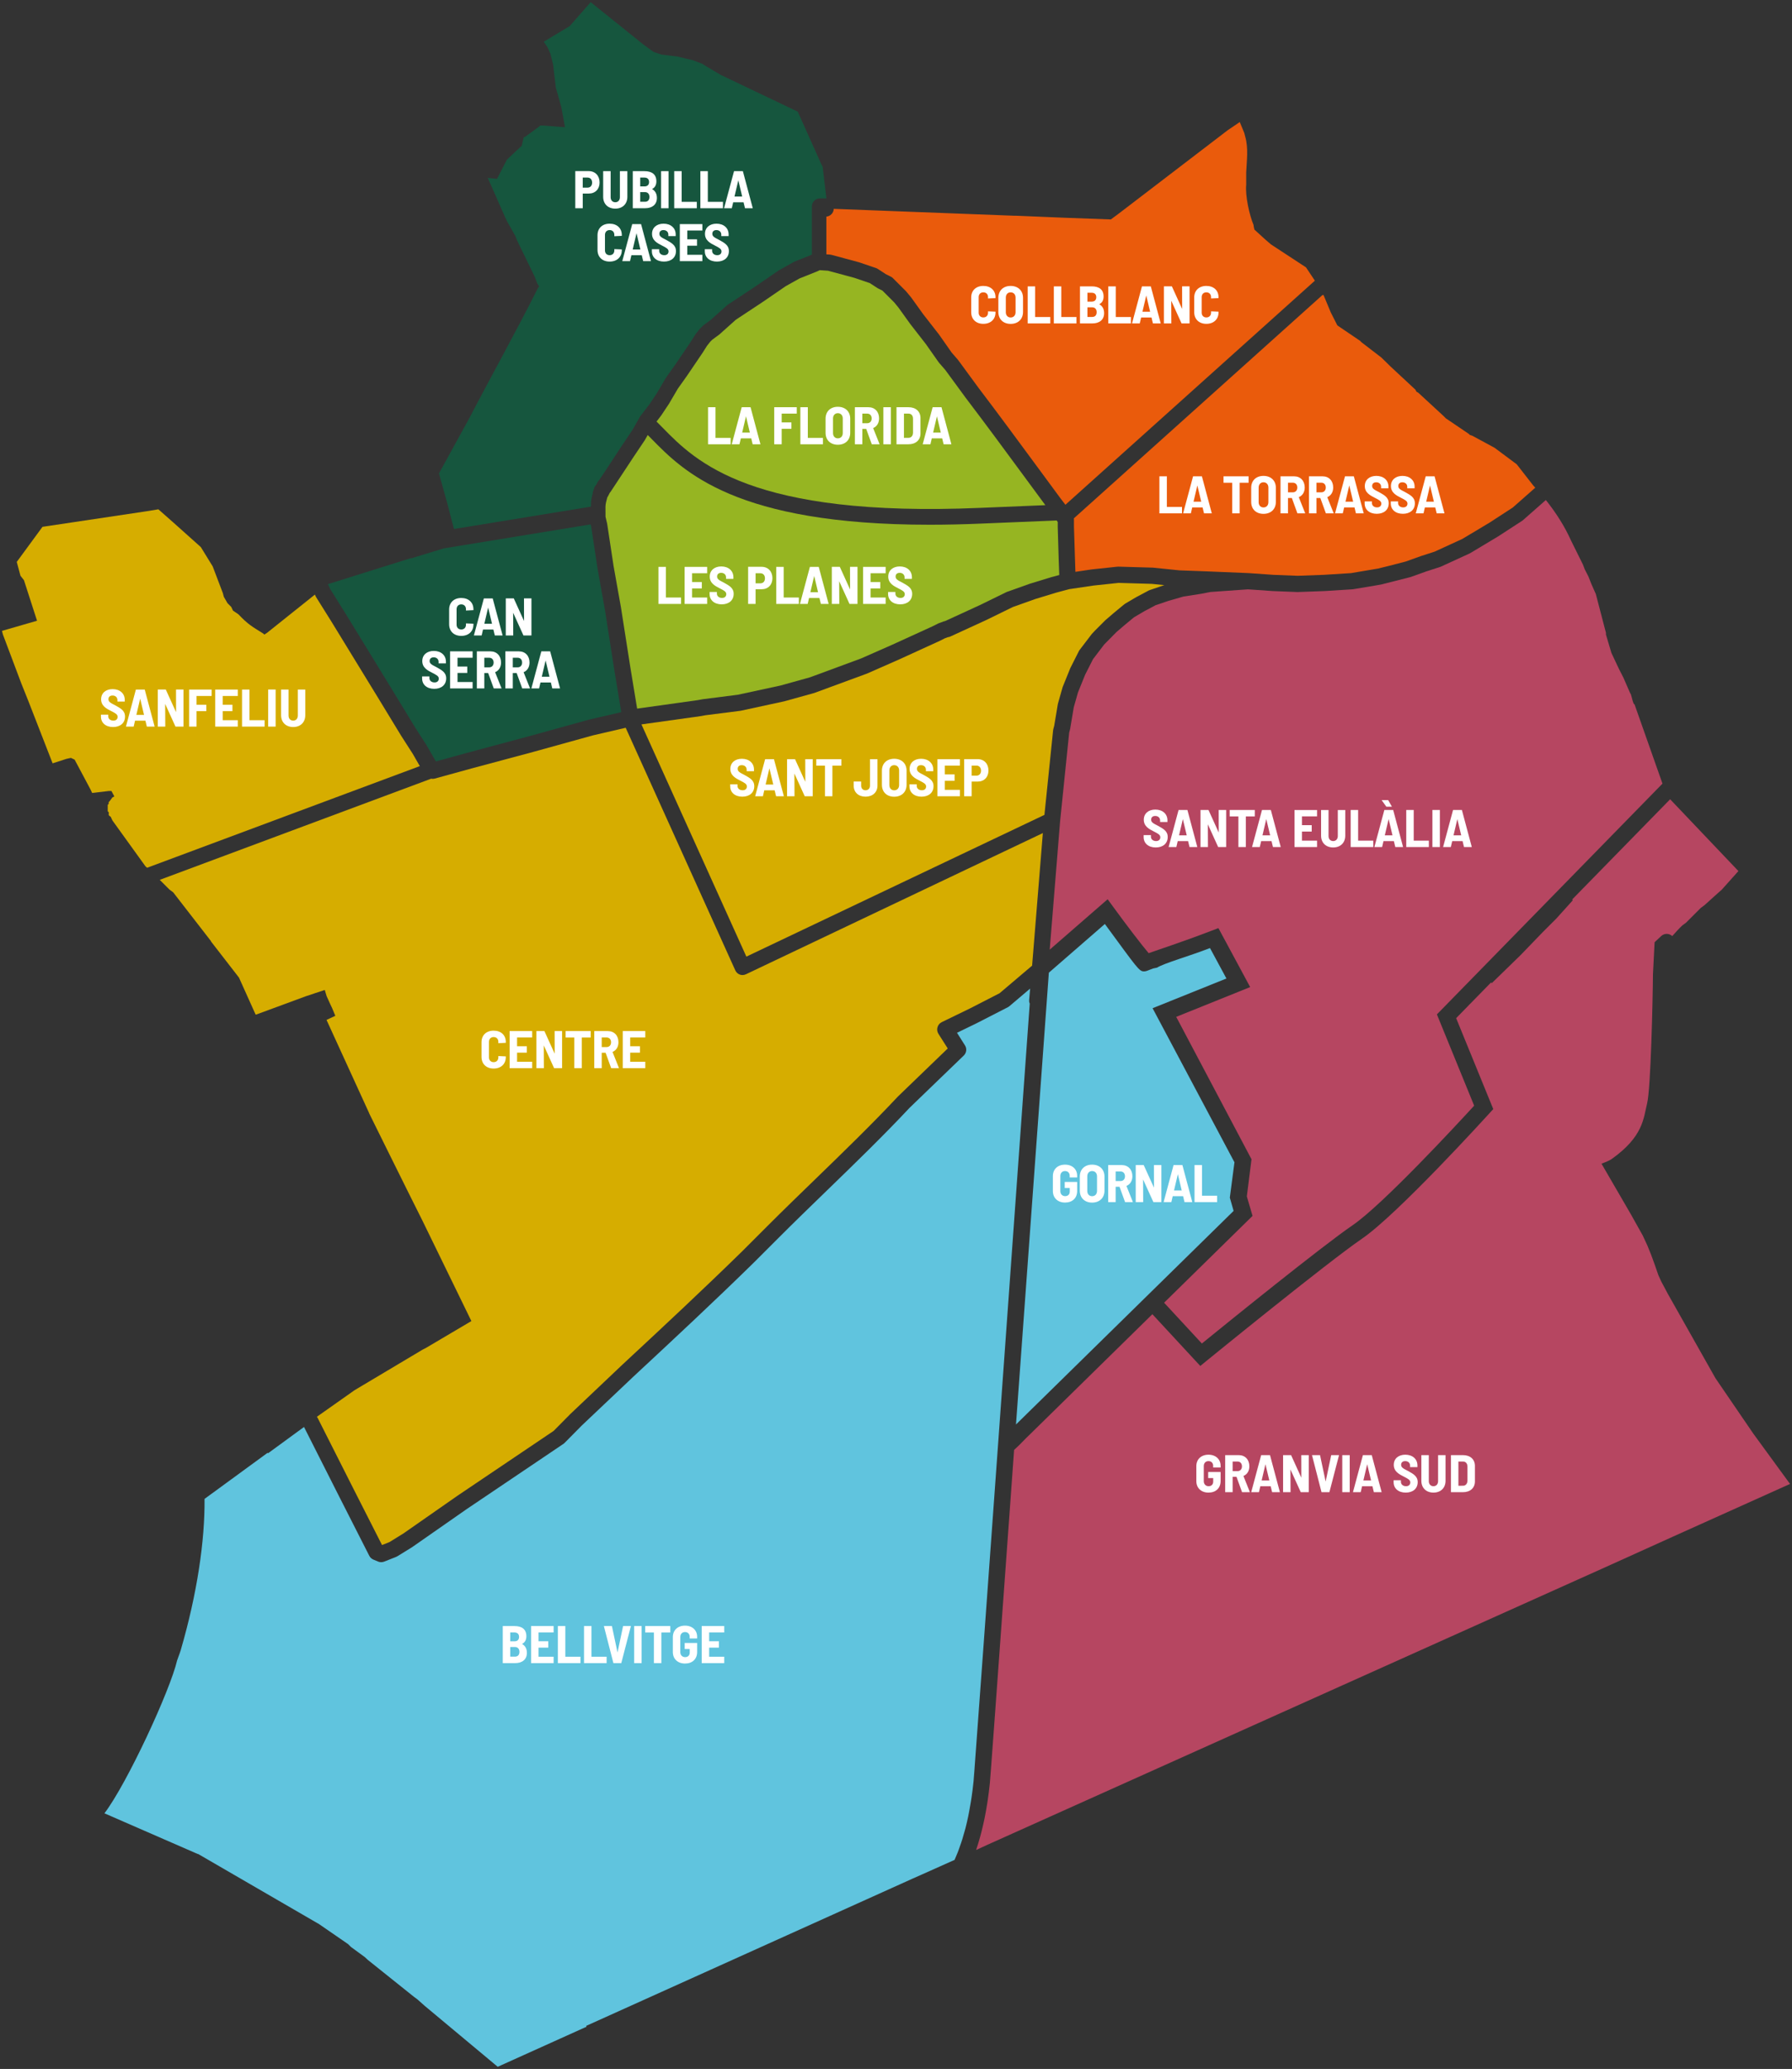
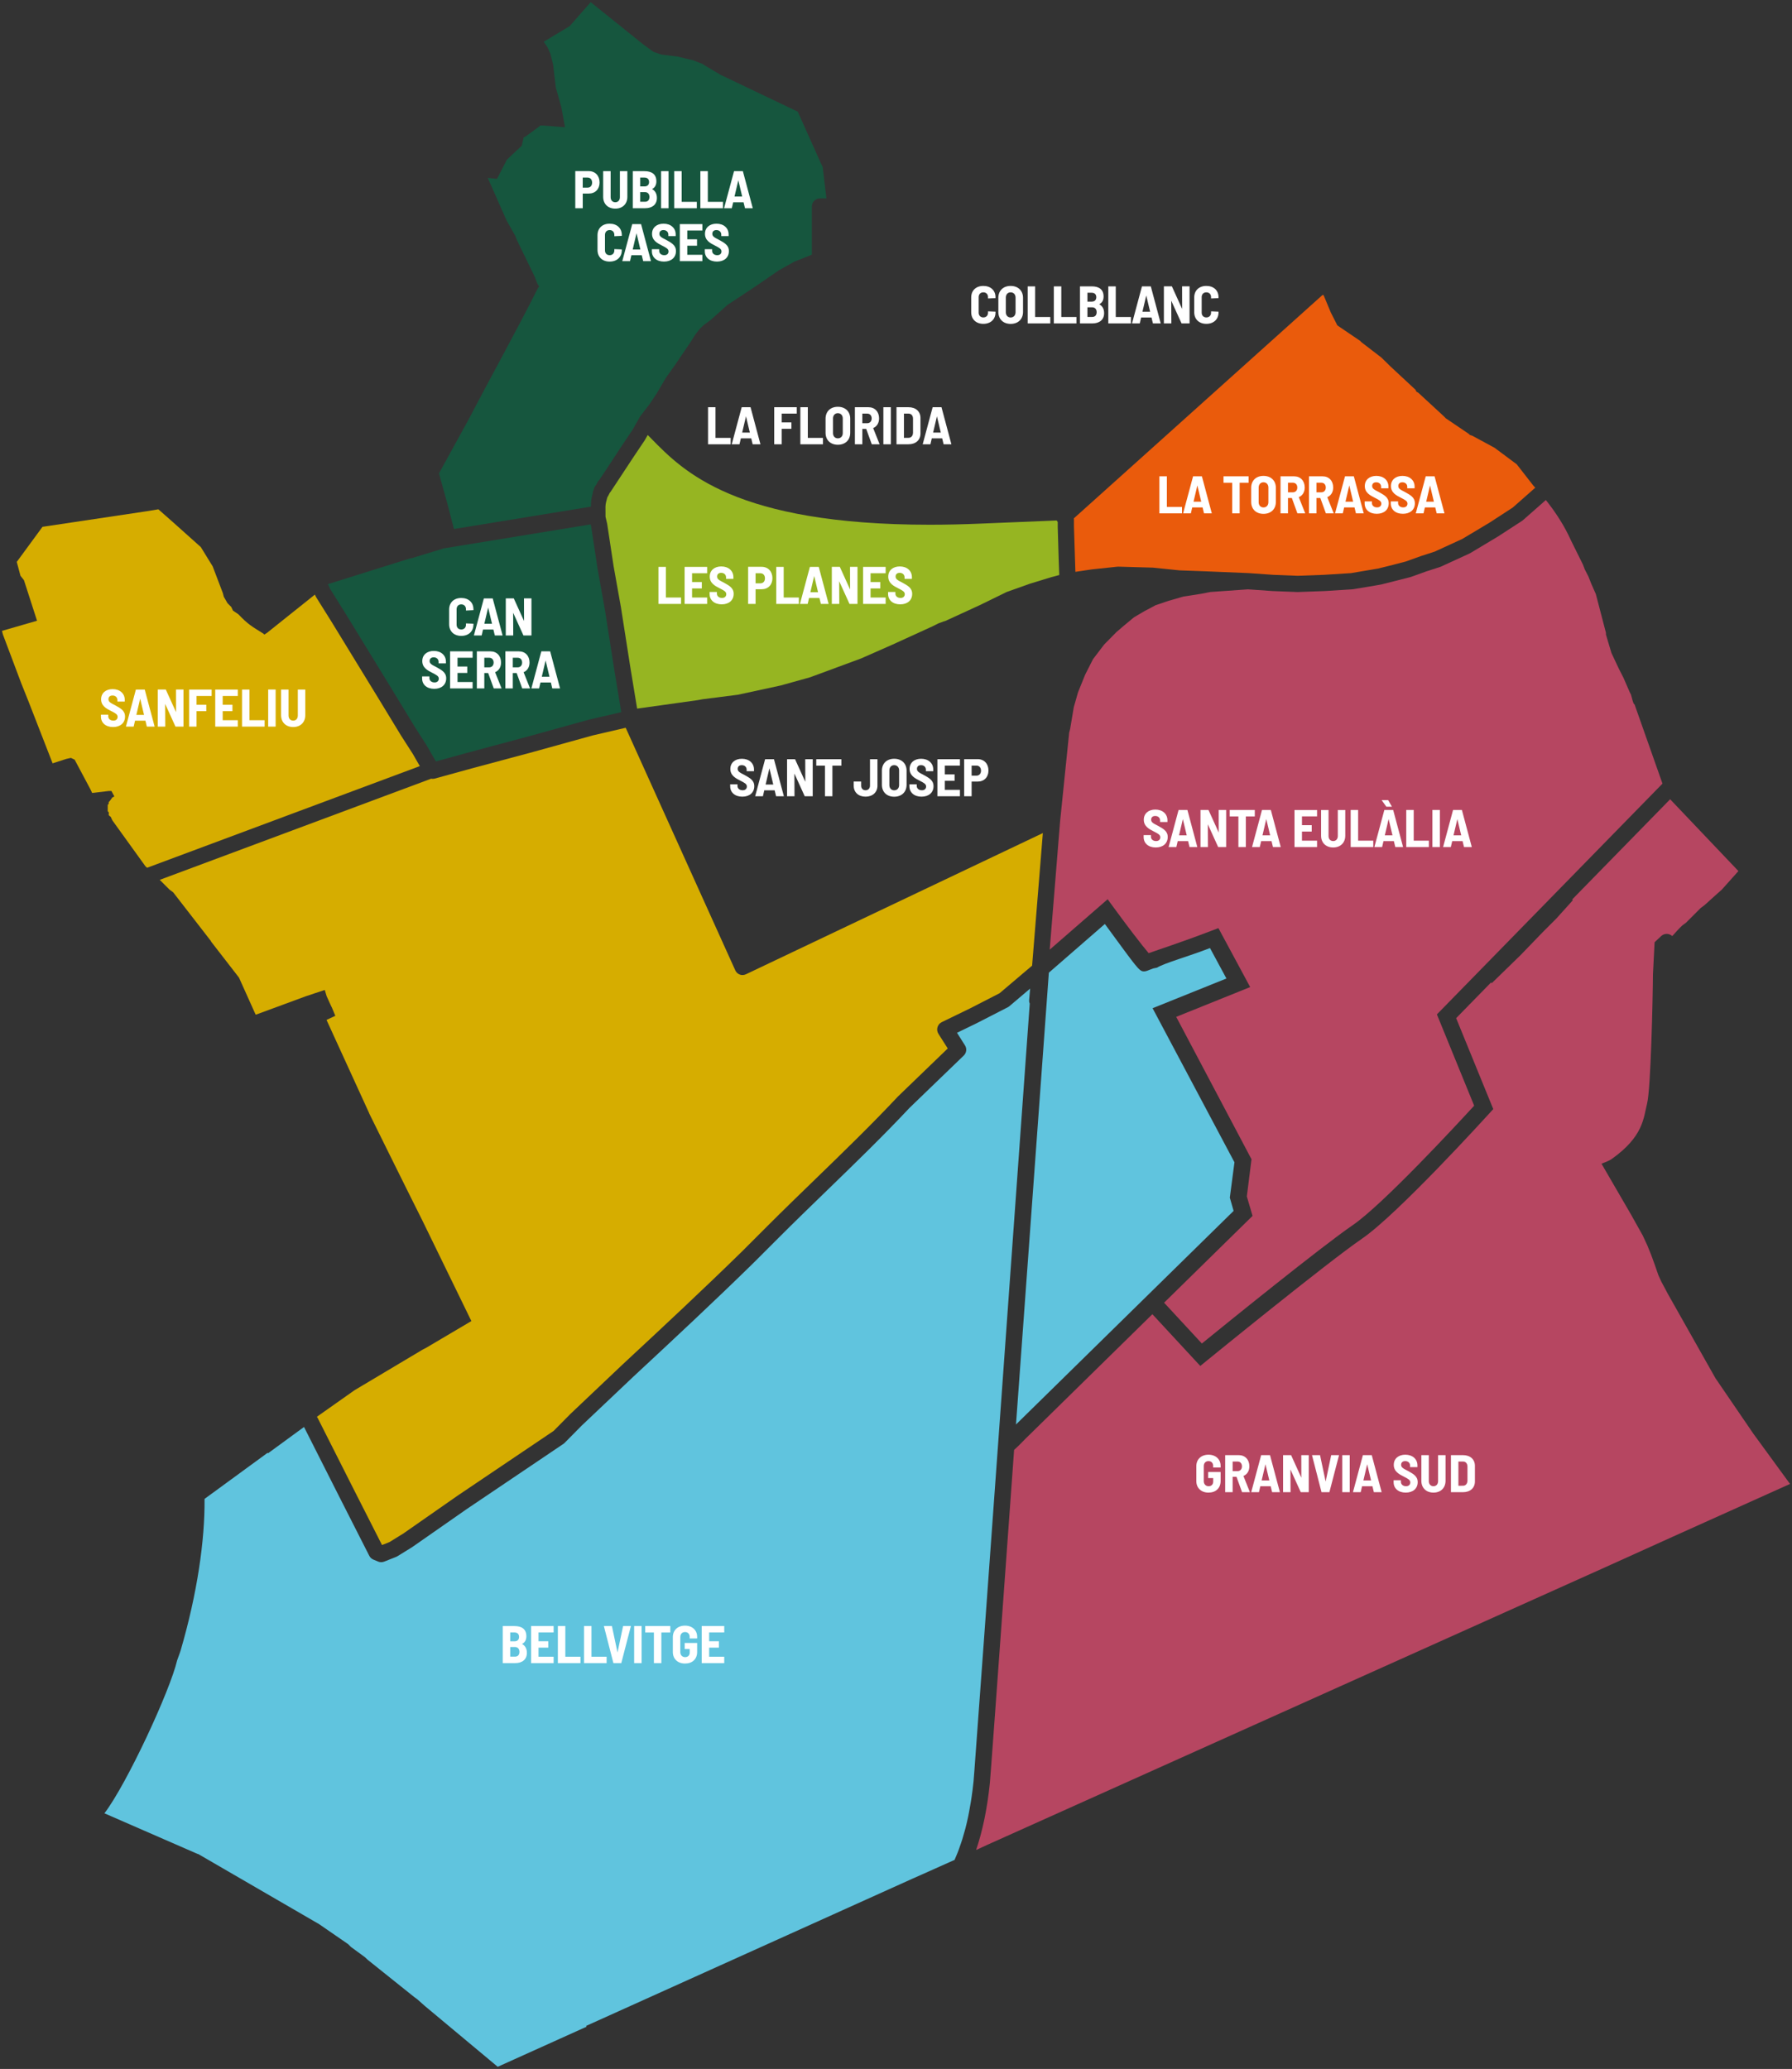
<svg xmlns="http://www.w3.org/2000/svg" id="Capa_1" version="1.1" viewBox="0 0 228.505 263.782">
  <rect x="0" y="0" width="228.505" height="263.782" fill="#333333" stroke="none" />
  <defs>
    <style>
      .st0, .st1 {
        fill: none;
      }

      .st2 {
        fill: #ea5b0c;
      }

      .st1 {
        stroke: #1d1d1b;
      }

      .st3 {
        fill: #d6ad00;
      }

      .st4 {
        fill: #16563e;
      }

      .st5 {
        fill: #b64661;
      }

      .st6 {
        clip-path: url(#clippath-1);
      }

      .st7 {
        clip-path: url(#clippath-2);
      }

      .st8 {
        fill: #fff;
      }

      .st9 {
        fill: #60c4de;
      }

      .st10 {
        fill: #96b522;
      }

      .st11 {
        clip-path: url(#clippath);
      }
    </style>
    <clipPath id="clippath">
      <rect class="st0" x=".251" y=".277" width="228.004" height="263.228" />
    </clipPath>
    <clipPath id="clippath-1">
      <rect class="st0" x=".251" y=".277" width="228.004" height="263.228" />
    </clipPath>
    <clipPath id="clippath-2">
      <rect class="st0" x=".251" y=".277" width="228.004" height="263.228" />
    </clipPath>
  </defs>
  <g class="st11">
    <path class="st3" d="M18.758,110.635l34.774-12.959-.892-1.555-1.501-2.337-2.944-4.839-5.883-9.61-1.985-3.172c-.019-.033-.04-.07-.057-.105l-.117-.251-6.099,4.875-.348.223-.126-.124c-1.48-.928-1.923-1.143-3.177-2.458l-.696-.474-.222-.471-.474-.472-.472-.82-.124-.472-1.293-3.401-1.514-2.461-3.527-3.153-1.887-1.664-1.514.249-13.264,1.985-3.279,4.472.472,1.764.446.57,1.667,5.166-4.472,1.294.124.47,2.335,6.208.944,2.361,3.055,7.848,1.763-.57.572-.124.472.222,2.011,3.775.223.473,2.111-.249h.35l.372.695-.25.124-.348.473-.124.125v.222l-.124.126v.818c.364.262-.147.41.374.694l.222.473,4.223,5.861.203.175Z" />
    <path class="st9" d="M157.41,148.185l-10.439-19.643,9.415-3.789-2.095-3.881c-2.633,1.03-5.824,1.916-6.757,2.499l-.506.106-.75.291c-.129.043-.248.08-.39.08-.639,0-.819-.35-5.003-6.045l-7.142,6.21-4.19,57.6,27.749-27.23-.483-1.689.591-4.509Z" />
    <path class="st5" d="M141.929,115.593c1.815,2.488,3.642,4.872,4.542,5.932,1.369-.495,3.979-1.32,8.013-2.861l.88-.336,4.05,7.519-9.431,3.797,9.6,18.154-.595,4.739.728,2.483-11.278,11.068,4.816,5.203c3.192-2.595,15.26-12.37,19.226-15.082,3.864-2.645,13.334-12.881,15.496-15.24l-4.751-11.64,28.764-29.421-3.556-10.086-.124-.124-.123-.348-.126-.473-.099-.348-.123-.223-.82-1.887-.596-1.168-.945-2.011-.696-2.335v-.224l-1.166-4.47-.124-.472-.572-1.292-.372-.942-.472-.92-.224-.596-1.515-3.055c-.84-1.881-1.946-3.583-3.218-5.184l-2.903,2.556c-.038.035-.079.064-.119.092l-3.056,1.987-3.559,2.131c-.033.02-.065.037-.1.054l-3.627,1.664c-.036.018-.073.031-.111.044l-1.767.571-1.979.711c-.031.01-.058.02-.09.026l-3.639.922c-.022.006-.041.009-.064.014l-.696.124-2.843.474c-.036.007-.07.01-.106.012l-3.525.224-3.433.125c-.011,0-.022.002-.036.002-.013,0-.027-.002-.041-.002l-3.154-.124-3.137-.22-4.785.338-1.228.237-2.209.344-1.902.546-1.661.562-1.444.769-1.302.767-1.227,1.016-1.024.879-1.552,1.575-1.425,1.87-1.006,1.987-.907,2.244-.541,1.902-.46,2.749c-.007.033-.013.062-.023.095l-.103.392-1.155,11.283-1.327,16.384,7.388-6.426.689.943Z" />
    <path class="st5" d="M223.559,182.762l-4.818-7.054-6.085-10.779-.25-.472-.57-1.067-.373-.82-.447-1.292-.471-1.291-.472-1.168-.596-1.291-1.516-2.708-3.75-6.458s.937-.338,1.267-.57c4.097-2.894,4.087-5.253,4.553-7.117.465-1.864.723-13.273.743-16.448,0,0,.119-2.257.209-4.097l.841-.787c.401-.376,1.017-.366,1.412.003.412-.466.83-.928,1.282-1.359l.471-.348,1.294-1.292.594-.595.472-.348,1.293-1.168.92-.82,2.109-2.359-8.705-9.155-12.481,12.765.062.121-2.086,2.315-1.74,1.74-2.829,2.931-3.701,3.602-.037-.142-2.683,2.743-.158.15.005.007-1.639,1.676,4.733,11.591-.443.488c-.479.526-11.754,12.931-16.309,16.046-4.416,3.022-19.692,15.471-19.847,15.597l-.76.62-6.108-6.598-15.543,15.252c-.989.938-1.16,1.214-2.09,2.05l-.232,3.227c-.388,5.417-1.205,16.748-1.95,26.982-.012.158-.023.312-.035.469-.116,1.607-.223,3.074-.32,4.397-.008.11-.016.219-.024.327-.146,1.996-.267,3.619-.355,4.815-.01.124-.018.235-.026.349-.02.253-.037.487-.054.693-.005.065-.01.14-.015.199-.019.257-.035.464-.049.631-.001.031-.004.059-.006.086-.013.155-.023.275-.028.327-.077.753-.17,1.482-.274,2.194-.026.18-.057.351-.085.529-.087.541-.18,1.072-.283,1.588-.033.17-.069.337-.104.503-.115.536-.239,1.057-.371,1.564-.03.116-.061.234-.092.35-.168.612-.346,1.208-.542,1.779l1.459-.672,78.856-35.418,8.57-3.875,14.902-6.706-4.695-6.432Z" />
-     <path class="st10" d="M84.491,54.525c4.205,4.296,11.241,11.485,40.571,10.223,3.138-.135,5.866-.249,8.235-.342-.889-1.203-1.773-2.402-2.655-3.603-2.458-3.341-5-6.794-7.528-10.119l-2.57-3.509-.79-.91c-.023-.026-.044-.055-.066-.083l-1.625-2.313-1.995-2.564-1.519-2.114-.541-.656-1.487-1.485-.545-.273c-.036-.018-.07-.036-.101-.059l-.961-.624-1.956-.667-3.373-.91-1.046-.073-.227.106c-.018.01-.037.018-.057.028l-2.297.918-1.764.987-2.892,1.985-3.479,2.301-2.056,1.84c-.023.021-.049.041-.075.062l-.882.649-.248.251-.401.505-.568.897-2.005,2.958-1.153,1.621-1.144,1.949c-.011.018-.021.034-.032.049l-.944,1.416c-.014.02-.027.04-.043.058l-.554.721c.25.247.505.506.773.78" />
    <path class="st10" d="M134.875,67.202v-.649l-.135-.194c-2.672.103-5.823.232-9.593.395-2.33.099-4.529.147-6.597.147-24.76,0-31.398-6.787-35.494-10.972-.16-.164-.308-.312-.462-.467l-.351.619c-.013.023-.026.046-.041.068l-1.416,2.11-2.928,4.444c-.036.052-.075.101-.119.145l-.021.049c-.007.013-.013.026-.02.039l-.124.25c-.025.053-.056.102-.092.151-.008.023-.019.049-.031.072l-.031.06c-.003.034-.013.065-.021.098-.201.742-.201.841-.191,1.477,0,.139.003.297.003.485v.353l.196.827c.003.013.003.027.007.04.003.015.01.027.01.043l.818,5.389.939,5.264,1.198,7.646.864,5.255,7.706-1.078.655-.118c.02-.003.036-.006.053-.008l4.427-.565,5.44-1.176,3.686-1.025.66-.236,5.945-2.196,3.969-1.75,5.155-2.354.661-.333c.033-.015.065-.03.1-.043l.596-.223c.069-.027.141-.043.212-.054l4.415-2.029,3.378-1.652c.036-.02.072-.034.108-.047l2.931-1.043c.014-.005.029-.01.046-.014l2.68-.82,1.005-.268-.072-1.984-.124-4.128Z" />
-     <path class="st2" d="M135.855,64.355l31.809-28.57-1.13-1.697-4.47-2.929-.696-.598-1.416-1.291-.1-.472v-.1c-.536-1.259-1.085-3.744-.944-5.165v-1.541c.067-1.536.299-3.063-.124-4.569l-.123-.473-.573-1.39-1.538,1.043-13.959,10.679-.943.696-6.087-.224-5.986-.248h-.247l-23.012-.879c-.019.523-.424.946-.941.991v4.81l.455.031c.065.005.134.018.199.034l3.498.943c.023.005.044.013.067.021l2.11.719c.082.028.16.067.232.113l1.018.663.642.322c.098.049.191.114.27.194l1.638,1.639c.025.023.046.047.066.072l.596.719c.015.019.031.039.044.057l1.516,2.112,1.987,2.55c.009.013.019.026.031.041l1.607,2.292.784.904c.022.021.039.045.056.07l2.581,3.52c2.527,3.325,5.074,6.785,7.538,10.131.964,1.313,1.928,2.623,2.891,3.925l.654.855Z" />
    <path class="st2" d="M195.517,61.906l-2.111-2.709-2.831-2.109-2.806-1.516-.348-.124-.123-.126-2.932-1.985-.348-.348-3.178-2.93-.224-.125-.124-.248-3.153-2.932-1.192-1.167-2.585-1.986-.1-.126-2.93-1.985-.843-1.665-.92-2.21h-.124l-.004-.007-31.709,28.48c.005.043.011.086.011.131,0,.003.002.005.002.008v.943l.184,5.737,2.031-.302c.013-.003.028-.005.044-.007l3.277-.348c.046-.003.092-.006.138-.004l4.347.124c.028.001.05.003.075.006l3.37.343,3.369.124,5.394.223c.007,0,.01.001.015.003.005,0,.01-.002.015-.002l3.181.224,3.081.121,3.365-.123,3.445-.218,3.431-.579,1.384-.34,2.153-.557,1.967-.704,1.735-.562,3.521-1.617,3.476-2.081,2.96-1.925,2.864-2.526-.25-.274Z" />
-     <path class="st3" d="M146.87,74.439l-4.238-.123-3.189.339-3.1.459-1.706.457-2.624.802-2.855,1.016-3.349,1.639-4.617,2.122c-.105.049-.216.079-.33.09l-.384.142-.645.325-5.2,2.376-4.013,1.767c-.019.008-.037.017-.058.025l-6.692,2.462c-.023.008-.046.016-.069.023l-3.751,1.042c-.019.006-.039.01-.058.015l-5.514,1.194c-.031.005-.059.01-.09.015l-4.444.566-.671.121-7.479,1.045,13.378,29.606,38.008-18.071,1.104-10.773c.005-.054.015-.108.029-.16l.113-.426.462-2.76c.009-.037.017-.075.027-.111l.57-2.012c.011-.035.024-.071.037-.105l.945-2.335c.01-.026.023-.053.036-.08l1.066-2.11c.028-.056.062-.11.1-.16l1.516-1.987c.02-.029.044-.054.067-.08l.348-.373,1.315-1.316c.018-.018.038-.036.057-.053l1.069-.918,1.307-1.081c.042-.034.086-.067.134-.095l1.392-.82c.011-.007.024-.013.039-.021l1.539-.819c.049-.028.101-.05.155-.067l1.763-.598c.016-.004.029-.009.045-.013l.062-.018-1.607-.163Z" />
    <path class="st4" d="M77.141,77.787l-.939-5.269-.817-5.373-.069-.289-18.735,3.06-4.097,1.253h-.124l-10.459,3.279-.095.068c.044.058.082.118.113.185l.198.416,1.954,3.129,5.892,9.619,2.933,4.821,1.501,2.339c.01.015.018.03.026.045l1.046,1.821.125.183,3.99-1.098,7.881-2.112,7.616-2.108c.013-.004.028-.008.043-.011l4.097-.949-.886-5.375-1.194-7.634Z" />
    <path class="st4" d="M104.902,21.288l-.224-.471-2.955-6.582-9.835-4.693-1.764-1.044-.595-.373-.598-.223-.57-.224-1.07-.247-.918-.225-2.013-.247-1.042-.348-1.291-.946-6.706-5.388-2.681,3.055-2.931,1.763-.374.224.472.694.373.82.348,1.415.348,2.931.694,2.46.472,2.583-2.806-.222h-.347l-.124.122-1.764,1.293-.222.098-.25,1.07-1.887,1.762-1.268,2.459-1.193-.124.126.248,2.113,4.793.222.473,1.068,1.888.222.57,2.235,4.596.35.918.248.372-.126.1c-2.79,5.571-5.902,11.114-8.791,16.667l-3.875,7.052,1.043,3.751.87,3.339,17.466-2.853c-.005-.581.023-.919.226-1.695.006-.145.044-.289.109-.421l.025-.048c.032-.238.147-.459.321-.622l.106-.232c.053-.116.125-.222.213-.312l.052-.052.887-1.33,1.982-3.022,1.402-2.088.924-1.632c.012-.02.03-.038.043-.057.013-.022.023-.043.037-.063l1.145-1.488.909-1.361,1.152-1.962c.014-.026.031-.05.05-.075l1.167-1.64,1.973-2.911.578-.917c.02-.029.041-.06.063-.088l.472-.596c.024-.031.05-.062.08-.092l.349-.346c.036-.036.075-.07.118-.1l.902-.668,2.075-1.856c.039-.033.078-.062.119-.09l3.527-2.334,2.914-2.003c.028-.016.056-.034.082-.049l1.862-1.044c.04-.021.079-.041.121-.059l2.183-.871v-6.139c0-.572.462-1.036,1.036-1.036h.82l-.474-4.007Z" />
  </g>
  <path class="st1" d="M28.314,177.159" />
  <g class="st6">
    <path class="st9" d="M69.289,248.33c-.985-1.799-2.017-3.682-3.09-5.638,1.072,1.955,2.105,3.84,3.09,5.638M62.392,235.759c1.214,2.209,2.401,4.371,3.544,6.453-1.143-2.083-2.33-4.244-3.544-6.453M57.248,226.421c-.586-1.062-1.174-2.127-1.764-3.195.59,1.068,1.178,2.133,1.764,3.195M61.92,234.901c-1.203-2.187-2.434-4.421-3.677-6.677,1.243,2.256,2.474,4.491,3.677,6.677M54.518,221.48c-.804-1.455-1.609-2.908-2.412-4.357.803,1.449,1.608,2.902,2.412,4.357M51.609,216.227c-.674-1.214-1.344-2.422-2.012-3.623.668,1.201,1.338,2.409,2.012,3.623M37.329,190.769c.005.008.01.017.015.026-.005-.009-.01-.018-.015-.026M40.936,197.126c.029.051.059.104.087.155-.028-.051-.058-.104-.087-.155M43.543,201.759c.006.011.013.023.019.034-.006-.011-.013-.023-.019-.034M131.356,126.04l-2.65,2.248c-.062.051-.127.096-.199.131l-3.874,1.988-2.602,1.266,1.016,1.606c.265.415.199.955-.155,1.297l-6.909,6.664c-3.398,3.622-7.021,7.131-10.526,10.527-2.027,1.964-4.123,3.995-6.146,6.019l-3.28,3.278c-4.87,4.769-9.8,9.369-15.275,14.458l-6.575,6.226-2.186,2.212c-.048.049-.1.092-.159.131l-12.34,8.32-6.895,4.808c-.013.012-.029.021-.045.033l-1.889,1.166c-.052.035-.108.061-.166.082l-1.513.598c-.123.049-.252.072-.379.072-.138,0-.271-.026-.399-.08l-.596-.249c-.227-.094-.413-.266-.525-.486l-3.875-7.625-4.448-8.799-4.593,3.358c-.013-.023-.028-.049-.041-.072l-8.05,5.884c.052,5.308-.941,12.096-3.037,19.287-.112.384-.441,1.22-.459,1.301-.875,3.791-6.356,15.659-9.269,19.498,1.048.456,11.925,5.199,11.925,5.199l.018-.018,15.157,8.791.225.125,3.757,2.588.349.349,1.768,1.295.374.349,5.874,4.703.471.349.924.822,9.308,7.766,11.325-5.109c-.018-.033-.038-.07-.056-.103l41.579-18.755,1.289-.572,4.118-1.841c.131-.291.262-.604.392-.934.056-.144.111-.301.169-.453.089-.245.179-.498.267-.765.054-.163.108-.325.162-.496.11-.353.217-.722.32-1.109.027-.099.054-.185.08-.285.126-.485.244-1.006.357-1.547.034-.163.065-.336.098-.505.083-.423.16-.864.233-1.32.03-.186.059-.369.087-.562.093-.637.18-1.297.25-1.999.003-.033.008-.093.015-.169.001-.024.004-.053.006-.081.007-.069.013-.151.02-.245.001-.023.003-.044.004-.069.01-.122.022-.26.033-.416.002-.022.003-.038.005-.058.013-.176.028-.375.046-.593,0-.019.001-.037.003-.057.812-10.767,5.022-69.392,7.038-97.511-.029-.076-.067-.152-.075-.235-.01-.07-.01-.14-.004-.209l.128-1.467Z" />
  </g>
  <path class="st1" d="M22.531,211.657" />
  <g class="st7">
    <path class="st3" d="M132.977,106.213l-37.867,18.004c-.136.064-.284.097-.431.097-.116,0-.234-.02-.345-.061-.253-.093-.459-.284-.57-.529l-13.98-30.936-4.172.967-7.603,2.106-7.883,2.113-4.687,1.29c-.005.002-.011.002-.018.004-.085.019-.169.032-.254.032h-.002c-.064,0-.126-.01-.186-.021l-34.608,12.897,1.24,1.241.47.348,4.842,6.25-.027.006,3.578,4.619,2.116,4.704.035-.013.013.03,6.332-2.334,2.441-.814.239.791.473,1.046.225.474.41.988-1.121.523,5.429,11.871-.004.015s4.628,9.377,6.811,13.718l6.234,12.79-5.762,3.405-.472.246-8.667,5.166-4.796,3.382c.027.041.058.08.083.127l4.568,9.039,3.652,7.189.945-.373,1.784-1.104,6.881-4.8,12.272-8.273,2.14-2.163,6.603-6.259c5.473-5.085,10.392-9.676,15.239-14.418l3.271-3.271c2.035-2.034,4.137-4.071,6.17-6.04,3.493-3.386,7.105-6.884,10.474-10.477.011-.013.023-.024.036-.035l6.321-6.097-1.188-1.869c-.157-.249-.201-.552-.119-.837.078-.284.277-.519.54-.648l3.629-1.763,3.747-1.924,4.15-3.519,1.369-16.9Z" />
-     <path class="st8" d="M79.409,136.18h2.875v-.816h-1.924v-1.155h1.242v-.816h-1.242v-1.121h1.924v-.816h-2.875v4.724ZM76.728,133.494v-1.222h.629c.331,0,.56.236.56.614,0,.372-.229.608-.56.608h-.629ZM75.777,136.18h.951v-1.958h.494l.709,1.958h.998l-.823-2.065c.472-.196.756-.641.756-1.235,0-.851-.54-1.424-1.357-1.424h-1.728v4.724ZM73.233,136.18h.951v-3.902h1.14v-.822h-3.198v.822h1.107v3.902ZM68.4,136.18h.951l-.013-2.895,1.315,2.895h1.02v-4.725h-.952l.007,2.883-1.309-2.883h-1.019v4.725ZM64.984,136.18h2.875v-.816h-1.924v-1.155h1.242v-.816h-1.242v-1.121h1.924v-.816h-2.875v4.724ZM62.945,136.234c.932,0,1.552-.573,1.552-1.451v-.101l-.951-.04v.168c0,.365-.236.608-.601.608-.358,0-.594-.243-.594-.608v-1.978c0-.371.236-.614.594-.614.365,0,.601.243.601.614v.169l.951-.047v-.115c0-.871-.62-1.437-1.552-1.437s-1.545.58-1.545,1.471v1.877c0,.897.613,1.484,1.545,1.484" />
    <path class="st8" d="M37.389,92.692c.925,0,1.538-.6,1.538-1.504v-3.274h-.951v3.321c0,.385-.236.641-.587.641-.358,0-.595-.256-.595-.641v-3.321h-.951v3.274c0,.904.614,1.504,1.546,1.504M34.196,92.638h.951v-4.725h-.951v4.725ZM30.862,92.638h2.881v-.816h-1.93v-3.908h-.951v4.724ZM27.446,92.638h2.875v-.816h-1.924v-1.155h1.242v-.816h-1.242v-1.121h1.924v-.816h-2.875v4.724ZM24.112,92.638h.951v-1.971h1.242v-.816h-1.242v-1.121h1.923v-.816h-2.874v4.724ZM20.122,92.638h.952l-.013-2.895,1.315,2.895h1.019v-4.725h-.951l.006,2.883-1.308-2.883h-1.02v4.725ZM17.388,91.147l.486-2.072.493,2.072h-.979ZM16.058,92.638h.986l.175-.755h1.323l.183.755h.992l-1.262-4.724h-1.128l-1.269,4.724ZM14.418,92.692c.918,0,1.525-.512,1.525-1.336,0-.79-.62-1.073-1.275-1.445-.608-.304-.838-.445-.838-.763,0-.297.196-.472.52-.472.392,0,.622.256.622.567v.202h.937v-.216c0-.816-.627-1.369-1.545-1.369-.871,0-1.471.499-1.471,1.295,0,.844.681,1.195,1.282,1.499.554.284.824.425.824.743,0,.263-.176.479-.54.479-.406,0-.656-.243-.656-.554v-.209h-.93v.257c0,.789.607,1.322,1.545,1.322" />
    <path class="st8" d="M123.896,98.892v-1.283h.615c.345,0,.581.243.581.648,0,.392-.236.635-.581.635h-.615ZM122.946,101.517h.95v-1.87h.771c.823,0,1.376-.559,1.376-1.41,0-.864-.553-1.451-1.383-1.451h-1.714v4.731ZM119.53,101.517h2.875v-.816h-1.924v-1.155h1.242v-.816h-1.242v-1.121h1.924v-.816h-2.875v4.724ZM117.511,101.571c.918,0,1.525-.512,1.525-1.336,0-.79-.62-1.073-1.275-1.445-.608-.304-.837-.445-.837-.763,0-.297.195-.472.52-.472.391,0,.621.256.621.567v.202h.938v-.216c0-.816-.628-1.369-1.546-1.369-.871,0-1.471.499-1.471,1.295,0,.844.681,1.195,1.282,1.499.554.284.824.425.824.743,0,.263-.175.479-.54.479-.406,0-.655-.243-.655-.554v-.209h-.931v.257c0,.789.607,1.322,1.545,1.322M114.021,100.761c-.371,0-.614-.27-.614-.668v-1.863c0-.405.243-.675.614-.675.378,0,.628.27.628.675v1.863c0,.398-.25.668-.628.668M114.021,101.578c.952,0,1.58-.601,1.58-1.526v-1.795c0-.918-.628-1.518-1.58-1.518-.945,0-1.566.6-1.566,1.518v1.795c0,.925.621,1.526,1.566,1.526M110.369,101.571c.905,0,1.519-.56,1.519-1.403v-3.375h-.951v3.382c0,.344-.237.58-.568.58-.344,0-.56-.236-.56-.58v-.534h-.951v.527c0,.843.6,1.403,1.511,1.403M105.192,101.517h.951v-3.902h1.141v-.822h-3.199v.822h1.107v3.902ZM100.359,101.517h.952l-.013-2.895,1.315,2.895h1.019v-4.725h-.951l.006,2.883-1.308-2.883h-1.02v4.725ZM97.625,100.026l.486-2.072.493,2.072h-.979ZM96.295,101.517h.986l.175-.755h1.323l.183.755h.992l-1.262-4.724h-1.128l-1.269,4.724ZM94.655,101.571c.918,0,1.525-.512,1.525-1.336,0-.79-.62-1.073-1.275-1.445-.608-.304-.838-.445-.838-.763,0-.297.196-.472.52-.472.392,0,.622.256.622.567v.202h.937v-.216c0-.816-.627-1.369-1.545-1.369-.871,0-1.471.499-1.471,1.295,0,.844.681,1.195,1.282,1.499.554.284.824.425.824.743,0,.263-.176.479-.54.479-.406,0-.656-.243-.656-.554v-.209h-.93v.257c0,.789.607,1.322,1.545,1.322" />
    <path class="st8" d="M118.986,55.151l.486-2.072.493,2.072h-.979ZM117.656,56.642h.986l.175-.755h1.323l.183.755h.992l-1.262-4.724h-1.128l-1.269,4.724ZM115.861,55.819l-.595.007v-3.092h.588c.351,0,.568.256.568.661v1.769c-.007.399-.23.655-.561.655M114.316,56.642h1.531c.925,0,1.526-.539,1.526-1.37v-1.985c0-.83-.601-1.369-1.526-1.369h-1.531v4.724ZM112.642,56.642h.951v-4.725h-.951v4.725ZM109.961,53.956v-1.222h.628c.331,0,.561.236.561.614,0,.372-.23.608-.561.608h-.628ZM109.01,56.642h.951v-1.958h.493l.709,1.958h.999l-.823-2.065c.472-.196.755-.641.755-1.235,0-.851-.54-1.424-1.356-1.424h-1.728v4.724ZM106.836,55.886c-.371,0-.614-.27-.614-.668v-1.863c0-.405.243-.675.614-.675.378,0,.628.27.628.675v1.863c0,.398-.25.668-.628.668M106.836,56.703c.952,0,1.58-.601,1.58-1.526v-1.795c0-.918-.628-1.518-1.58-1.518-.945,0-1.566.6-1.566,1.518v1.795c0,.925.621,1.526,1.566,1.526M102.057,56.642h2.882v-.816h-1.931v-3.908h-.951v4.724ZM98.723,56.642h.951v-1.971h1.242v-.816h-1.242v-1.121h1.924v-.816h-2.875v4.724ZM94.638,55.151l.486-2.072.493,2.072h-.979ZM93.309,56.642h.985l.176-.755h1.323l.182.755h.992l-1.262-4.724h-1.127l-1.269,4.724ZM90.285,56.642h2.882v-.816h-1.931v-3.908h-.951v4.724Z" />
    <path class="st8" d="M153.825,41.287c.932,0,1.553-.573,1.553-1.451v-.101l-.951-.04v.168c0,.365-.237.608-.602.608-.358,0-.594-.243-.594-.608v-1.978c0-.371.236-.614.594-.614.365,0,.602.243.602.614v.169l.951-.047v-.115c0-.871-.621-1.437-1.553-1.437-.931,0-1.545.58-1.545,1.471v1.877c0,.897.614,1.484,1.545,1.484M148.412,41.233h.952l-.014-2.895,1.316,2.895h1.019v-4.725h-.952l.007,2.883-1.309-2.883h-1.019v4.725ZM145.678,39.742l.486-2.072.493,2.072h-.979ZM144.348,41.233h.986l.175-.755h1.323l.182.755h.993l-1.263-4.724h-1.127l-1.269,4.724ZM141.324,41.233h2.882v-.816h-1.931v-3.908h-.951v4.724ZM139.211,38.453h-.547v-1.128h.547c.372,0,.581.21.581.567,0,.351-.209.561-.581.561M139.272,40.409h-.608v-1.228h.608c.351,0,.567.236.567.621,0,.391-.216.607-.567.607M137.713,41.233h1.593c.83,0,1.484-.419,1.484-1.31,0-.546-.229-.917-.62-1.133.364-.189.553-.506.553-.985,0-.898-.58-1.296-1.519-1.296h-1.491v4.724ZM134.379,41.233h2.881v-.816h-1.93v-3.908h-.951v4.724ZM131.044,41.233h2.882v-.816h-1.931v-3.908h-.951v4.724ZM128.87,40.477c-.371,0-.614-.27-.614-.668v-1.863c0-.405.243-.675.614-.675.378,0,.628.27.628.675v1.863c0,.398-.25.668-.628.668M128.87,41.294c.952,0,1.58-.601,1.58-1.526v-1.795c0-.918-.628-1.518-1.58-1.518-.945,0-1.566.6-1.566,1.518v1.795c0,.925.621,1.526,1.566,1.526M125.387,41.287c.932,0,1.552-.573,1.552-1.451v-.101l-.951-.04v.168c0,.365-.236.608-.601.608-.358,0-.594-.243-.594-.608v-1.978c0-.371.236-.614.594-.614.365,0,.601.243.601.614v.169l.951-.047v-.115c0-.871-.62-1.437-1.552-1.437s-1.545.58-1.545,1.471v1.877c0,.897.613,1.484,1.545,1.484" />
    <path class="st8" d="M181.861,63.961l.486-2.072.493,2.072h-.979ZM180.531,65.452h.985l.176-.755h1.323l.182.755h.993l-1.263-4.724h-1.127l-1.269,4.724ZM178.891,65.506c.918,0,1.525-.512,1.525-1.336,0-.79-.621-1.073-1.275-1.445-.608-.304-.838-.445-.838-.763,0-.297.196-.472.52-.472.392,0,.622.256.622.567v.202h.937v-.216c0-.816-.627-1.369-1.545-1.369-.871,0-1.472.499-1.472,1.295,0,.844.682,1.195,1.282,1.499.554.284.825.425.825.743,0,.263-.176.479-.541.479-.405,0-.655-.243-.655-.554v-.209h-.931v.257c0,.789.607,1.322,1.546,1.322M175.556,65.506c.918,0,1.525-.512,1.525-1.336,0-.79-.62-1.073-1.275-1.445-.608-.304-.838-.445-.838-.763,0-.297.196-.472.521-.472.391,0,.621.256.621.567v.202h.937v-.216c0-.816-.627-1.369-1.545-1.369-.871,0-1.471.499-1.471,1.295,0,.844.681,1.195,1.282,1.499.554.284.824.425.824.743,0,.263-.176.479-.54.479-.406,0-.656-.243-.656-.554v-.209h-.93v.257c0,.789.607,1.322,1.545,1.322M171.567,63.961l.486-2.072.492,2.072h-.978ZM170.237,65.452h.985l.176-.755h1.323l.182.755h.992l-1.262-4.724h-1.127l-1.269,4.724ZM167.867,62.766v-1.222h.628c.331,0,.561.236.561.614,0,.372-.23.608-.561.608h-.628ZM166.916,65.452h.951v-1.958h.493l.709,1.958h.999l-.823-2.065c.472-.196.755-.641.755-1.235,0-.851-.539-1.424-1.356-1.424h-1.728v4.724ZM164.235,62.766v-1.222h.629c.331,0,.56.236.56.614,0,.372-.229.608-.56.608h-.629ZM163.284,65.452h.951v-1.958h.494l.709,1.958h.998l-.823-2.065c.472-.196.756-.641.756-1.235,0-.851-.54-1.424-1.357-1.424h-1.728v4.724ZM161.111,64.696c-.372,0-.615-.27-.615-.668v-1.863c0-.405.243-.675.615-.675.378,0,.627.27.627.675v1.863c0,.398-.249.668-.627.668M161.111,65.513c.951,0,1.579-.601,1.579-1.526v-1.795c0-.918-.628-1.518-1.579-1.518-.946,0-1.567.6-1.567,1.518v1.795c0,.925.621,1.526,1.567,1.526M157.122,65.452h.95v-3.902h1.141v-.822h-3.199v.822h1.108v3.902ZM152.193,63.961l.486-2.072.493,2.072h-.979ZM150.864,65.452h.985l.176-.755h1.323l.182.755h.992l-1.262-4.724h-1.127l-1.269,4.724ZM147.84,65.452h2.882v-.816h-1.931v-3.908h-.951v4.724Z" />
    <path class="st8" d="M114.79,77.05c.918,0,1.525-.512,1.525-1.336,0-.79-.621-1.073-1.275-1.445-.608-.304-.838-.445-.838-.763,0-.297.196-.472.52-.472.392,0,.622.256.622.567v.202h.937v-.216c0-.816-.627-1.369-1.545-1.369-.871,0-1.472.499-1.472,1.295,0,.844.682,1.195,1.282,1.499.554.284.825.425.825.743,0,.263-.176.479-.541.479-.405,0-.655-.243-.655-.554v-.209h-.931v.257c0,.789.607,1.322,1.546,1.322M110.058,76.996h2.875v-.816h-1.924v-1.155h1.242v-.816h-1.242v-1.121h1.924v-.816h-2.875v4.724ZM106.069,76.996h.952l-.014-2.895,1.316,2.895h1.019v-4.725h-.952l.007,2.883-1.309-2.883h-1.019v4.725ZM103.334,75.505l.487-2.072.492,2.072h-.979ZM102.005,76.996h.985l.176-.755h1.323l.182.755h.992l-1.262-4.724h-1.127l-1.269,4.724ZM98.981,76.996h2.882v-.816h-1.931v-3.908h-.951v4.724ZM96.348,74.371v-1.283h.614c.345,0,.581.243.581.648,0,.392-.236.635-.581.635h-.614ZM95.397,76.996h.951v-1.87h.77c.823,0,1.376-.559,1.376-1.41,0-.864-.553-1.451-1.383-1.451h-1.714v4.731ZM92.028,77.05c.918,0,1.525-.512,1.525-1.336,0-.79-.62-1.073-1.275-1.445-.608-.304-.838-.445-.838-.763,0-.297.196-.472.521-.472.391,0,.621.256.621.567v.202h.937v-.216c0-.816-.627-1.369-1.545-1.369-.871,0-1.471.499-1.471,1.295,0,.844.681,1.195,1.282,1.499.554.284.824.425.824.743,0,.263-.176.479-.54.479-.406,0-.656-.243-.656-.554v-.209h-.93v.257c0,.789.607,1.322,1.545,1.322M87.297,76.996h2.874v-.816h-1.924v-1.155h1.243v-.816h-1.243v-1.121h1.924v-.816h-2.874v4.724ZM83.962,76.996h2.882v-.816h-1.931v-3.908h-.951v4.724Z" />
    <path class="st8" d="M185.345,106.502l.486-2.072.493,2.072h-.979ZM184.015,107.993h.986l.175-.755h1.323l.182.755h.993l-1.263-4.724h-1.127l-1.269,4.724ZM182.652,107.993h.951v-4.725h-.951v4.725ZM179.317,107.993h2.882v-.816h-1.931v-3.908h-.951v4.724ZM176.583,106.502l.486-2.073.493,2.073h-.979ZM177.487,102.849l-.472-.836h-.836l.6.836h.708ZM175.254,107.993h.985l.176-.755h1.322l.182.755h.993l-1.263-4.725h-1.126l-1.269,4.725ZM172.23,107.993h2.881v-.816h-1.93v-3.908h-.951v4.724ZM170.002,108.047c.925,0,1.538-.6,1.538-1.504v-3.274h-.951v3.321c0,.385-.236.641-.587.641-.358,0-.595-.256-.595-.641v-3.321h-.951v3.274c0,.904.614,1.504,1.546,1.504M165.068,107.993h2.875v-.816h-1.924v-1.155h1.242v-.816h-1.242v-1.121h1.924v-.816h-2.875v4.724ZM160.983,106.502l.486-2.072.493,2.072h-.979ZM159.654,107.993h.985l.176-.755h1.323l.182.755h.992l-1.262-4.724h-1.127l-1.269,4.724ZM157.912,107.993h.951v-3.902h1.141v-.822h-3.199v.822h1.107v3.902ZM153.079,107.993h.952l-.013-2.895,1.315,2.895h1.019v-4.725h-.951l.006,2.883-1.308-2.883h-1.02v4.725ZM150.345,106.502l.486-2.072.493,2.072h-.979ZM149.015,107.993h.986l.175-.755h1.323l.183.755h.992l-1.262-4.724h-1.128l-1.269,4.724ZM147.375,108.047c.918,0,1.525-.512,1.525-1.336,0-.79-.62-1.073-1.275-1.445-.608-.304-.838-.445-.838-.763,0-.297.196-.472.52-.472.392,0,.622.256.622.567v.202h.937v-.216c0-.816-.627-1.369-1.545-1.369-.871,0-1.471.499-1.471,1.295,0,.844.681,1.195,1.282,1.499.554.284.824.425.824.743,0,.263-.176.479-.54.479-.406,0-.656-.243-.656-.554v-.209h-.93v.257c0,.789.607,1.322,1.545,1.322" />
-     <path class="st8" d="M186.562,189.422l-.595.007v-3.092h.588c.351,0,.567.256.567.661v1.769c-.006.399-.229.655-.56.655M185.016,190.245h1.532c.925,0,1.525-.539,1.525-1.37v-1.985c0-.83-.6-1.369-1.525-1.369h-1.532v4.724ZM182.788,190.299c.925,0,1.539-.6,1.539-1.504v-3.274h-.951v3.321c0,.385-.237.641-.588.641-.358,0-.594-.256-.594-.641v-3.321h-.951v3.274c0,.904.614,1.504,1.545,1.504M179.251,190.299c.918,0,1.525-.512,1.525-1.336,0-.79-.62-1.073-1.275-1.445-.608-.304-.838-.445-.838-.763,0-.297.196-.472.521-.472.391,0,.621.256.621.567v.202h.938v-.216c0-.816-.628-1.369-1.546-1.369-.871,0-1.471.499-1.471,1.295,0,.844.681,1.195,1.282,1.499.554.284.824.425.824.743,0,.263-.176.479-.54.479-.406,0-.656-.243-.656-.554v-.209h-.93v.257c0,.789.607,1.322,1.545,1.322M173.851,188.754l.486-2.072.493,2.072h-.979ZM172.521,190.245h.986l.175-.755h1.323l.182.755h.993l-1.263-4.724h-1.127l-1.269,4.724ZM171.158,190.245h.951v-4.725h-.951v4.725ZM168.512,190.245h1.005l1.229-4.725h-.999l-.709,3.369-.716-3.369h-1.025l1.215,4.725ZM163.611,190.245h.952l-.013-2.895,1.315,2.895h1.019v-4.725h-.951l.006,2.883-1.308-2.883h-1.02v4.725ZM160.877,188.754l.486-2.072.493,2.072h-.979ZM159.547,190.245h.986l.175-.755h1.323l.183.755h.992l-1.262-4.724h-1.128l-1.269,4.724ZM157.178,187.559v-1.222h.628c.331,0,.561.236.561.614,0,.372-.23.608-.561.608h-.628ZM156.227,190.245h.951v-1.958h.493l.709,1.958h.998l-.823-2.065c.472-.196.756-.641.756-1.235,0-.851-.54-1.424-1.357-1.424h-1.727v4.724ZM154.1,190.299c.925,0,1.545-.56,1.545-1.471v-1.154h-1.586v.775h.642v.453c0,.358-.236.581-.587.581-.358,0-.615-.257-.615-.635v-1.931c0-.378.236-.634.601-.634s.594.256.594.594v.223h.951v-.23c0-.817-.62-1.403-1.545-1.403-.932,0-1.552.58-1.552,1.464v1.897c0,.884.62,1.471,1.552,1.471" />
+     <path class="st8" d="M186.562,189.422l-.595.007v-3.092h.588c.351,0,.567.256.567.661v1.769c-.006.399-.229.655-.56.655M185.016,190.245h1.532c.925,0,1.525-.539,1.525-1.37v-1.985c0-.83-.6-1.369-1.525-1.369h-1.532v4.724ZM182.788,190.299c.925,0,1.539-.6,1.539-1.504v-3.274h-.951v3.321c0,.385-.237.641-.588.641-.358,0-.594-.256-.594-.641v-3.321h-.951v3.274c0,.904.614,1.504,1.545,1.504M179.251,190.299c.918,0,1.525-.512,1.525-1.336,0-.79-.62-1.073-1.275-1.445-.608-.304-.838-.445-.838-.763,0-.297.196-.472.521-.472.391,0,.621.256.621.567v.202h.938v-.216c0-.816-.628-1.369-1.546-1.369-.871,0-1.471.499-1.471,1.295,0,.844.681,1.195,1.282,1.499.554.284.824.425.824.743,0,.263-.176.479-.54.479-.406,0-.656-.243-.656-.554v-.209h-.93v.257c0,.789.607,1.322,1.545,1.322M173.851,188.754l.486-2.072.493,2.072h-.979ZM172.521,190.245h.986l.175-.755h1.323l.182.755h.993l-1.263-4.724h-1.127l-1.269,4.724ZM171.158,190.245h.951v-4.725h-.951ZM168.512,190.245h1.005l1.229-4.725h-.999l-.709,3.369-.716-3.369h-1.025l1.215,4.725ZM163.611,190.245h.952l-.013-2.895,1.315,2.895h1.019v-4.725h-.951l.006,2.883-1.308-2.883h-1.02v4.725ZM160.877,188.754l.486-2.072.493,2.072h-.979ZM159.547,190.245h.986l.175-.755h1.323l.183.755h.992l-1.262-4.724h-1.128l-1.269,4.724ZM157.178,187.559v-1.222h.628c.331,0,.561.236.561.614,0,.372-.23.608-.561.608h-.628ZM156.227,190.245h.951v-1.958h.493l.709,1.958h.998l-.823-2.065c.472-.196.756-.641.756-1.235,0-.851-.54-1.424-1.357-1.424h-1.727v4.724ZM154.1,190.299c.925,0,1.545-.56,1.545-1.471v-1.154h-1.586v.775h.642v.453c0,.358-.236.581-.587.581-.358,0-.615-.257-.615-.635v-1.931c0-.378.236-.634.601-.634s.594.256.594.594v.223h.951v-.23c0-.817-.62-1.403-1.545-1.403-.932,0-1.552.58-1.552,1.464v1.897c0,.884.62,1.471,1.552,1.471" />
    <path class="st8" d="M89.476,212.038h2.875v-.816h-1.924v-1.155h1.242v-.816h-1.242v-1.121h1.924v-.816h-2.875v4.724ZM87.349,212.092c.925,0,1.546-.56,1.546-1.471v-1.154h-1.586v.775h.642v.453c0,.358-.237.581-.588.581-.358,0-.615-.257-.615-.635v-1.931c0-.378.237-.634.601-.634.365,0,.595.256.595.594v.223h.951v-.23c0-.817-.621-1.403-1.546-1.403-.931,0-1.552.58-1.552,1.464v1.897c0,.884.621,1.471,1.552,1.471M83.381,212.038h.951v-3.902h1.14v-.822h-3.198v.822h1.107v3.902ZM80.863,212.038h.951v-4.725h-.951v4.725ZM78.217,212.038h1.005l1.228-4.725h-.998l-.709,3.369-.716-3.369h-1.025l1.215,4.725ZM74.47,212.038h2.882v-.816h-1.931v-3.908h-.951v4.724ZM71.136,212.038h2.881v-.816h-1.93v-3.908h-.951v4.724ZM67.72,212.038h2.875v-.816h-1.924v-1.155h1.242v-.816h-1.242v-1.121h1.924v-.816h-2.875v4.724ZM65.607,209.258h-.547v-1.128h.547c.372,0,.581.21.581.567,0,.351-.209.561-.581.561M65.668,211.214h-.608v-1.228h.608c.351,0,.567.236.567.621,0,.391-.216.607-.567.607M64.109,212.038h1.593c.83,0,1.484-.419,1.484-1.31,0-.546-.229-.917-.62-1.133.364-.189.553-.506.553-.985,0-.898-.58-1.296-1.519-1.296h-1.491v4.724Z" />
-     <path class="st8" d="M152.319,153.264h2.882v-.816h-1.931v-3.908h-.951v4.724ZM149.707,151.773l.486-2.072.492,2.072h-.978ZM148.377,153.264h.985l.176-.755h1.323l.182.755h.992l-1.262-4.724h-1.127l-1.269,4.724ZM144.82,153.264h.952l-.014-2.895,1.316,2.895h1.019v-4.725h-.952l.007,2.883-1.309-2.883h-1.019v4.725ZM142.261,150.578v-1.222h.628c.331,0,.561.236.561.614,0,.372-.23.608-.561.608h-.628ZM141.31,153.264h.951v-1.958h.493l.709,1.958h.998l-.823-2.065c.473-.196.756-.641.756-1.235,0-.851-.54-1.424-1.356-1.424h-1.728v4.724ZM139.257,152.508c-.371,0-.614-.27-.614-.668v-1.863c0-.405.243-.675.614-.675.378,0,.628.27.628.675v1.863c0,.398-.25.668-.628.668M139.257,153.325c.952,0,1.58-.601,1.58-1.526v-1.795c0-.918-.628-1.518-1.58-1.518-.945,0-1.566.6-1.566,1.518v1.795c0,.925.621,1.526,1.566,1.526M135.808,153.318c.925,0,1.545-.56,1.545-1.471v-1.154h-1.586v.775h.642v.453c0,.358-.236.581-.587.581-.358,0-.615-.257-.615-.635v-1.931c0-.378.236-.634.601-.634s.594.256.594.594v.223h.951v-.23c0-.817-.62-1.403-1.545-1.403-.932,0-1.552.58-1.552,1.464v1.897c0,.884.62,1.471,1.552,1.471" />
    <path class="st8" d="M91.419,33.351c.918,0,1.525-.512,1.525-1.336,0-.79-.621-1.073-1.275-1.445-.608-.304-.838-.445-.838-.763,0-.297.196-.472.52-.472.392,0,.622.256.622.567v.202h.937v-.216c0-.816-.627-1.369-1.545-1.369-.871,0-1.471.499-1.471,1.295,0,.844.681,1.195,1.282,1.499.553.284.824.425.824.743,0,.263-.176.479-.541.479-.405,0-.655-.243-.655-.554v-.209h-.931v.257c0,.789.607,1.322,1.546,1.322M86.687,33.297h2.875v-.816h-1.924v-1.155h1.242v-.816h-1.242v-1.121h1.924v-.816h-2.875v4.724ZM84.669,33.351c.918,0,1.525-.512,1.525-1.336,0-.79-.621-1.073-1.275-1.445-.608-.304-.838-.445-.838-.763,0-.297.196-.472.52-.472.392,0,.622.256.622.567v.202h.937v-.216c0-.816-.627-1.369-1.545-1.369-.871,0-1.472.499-1.472,1.295,0,.844.682,1.195,1.282,1.499.554.284.824.425.824.743,0,.263-.175.479-.54.479-.405,0-.655-.243-.655-.554v-.209h-.931v.257c0,.789.607,1.322,1.546,1.322M80.679,31.806l.486-2.072.493,2.072h-.979ZM79.349,33.297h.986l.175-.755h1.323l.183.755h.992l-1.262-4.724h-1.128l-1.269,4.724ZM77.736,33.351c.932,0,1.552-.573,1.552-1.451v-.101l-.951-.04v.168c0,.365-.236.608-.601.608-.358,0-.594-.243-.594-.608v-1.978c0-.371.236-.614.594-.614.365,0,.601.243.601.614v.169l.951-.047v-.115c0-.871-.62-1.437-1.552-1.437s-1.545.58-1.545,1.471v1.877c0,.897.613,1.484,1.545,1.484" />
    <path class="st8" d="M93.66,25.056l.486-2.072.493,2.072h-.979ZM92.33,26.547h.986l.175-.755h1.323l.183.755h.992l-1.263-4.724h-1.127l-1.269,4.724ZM89.307,26.547h2.881v-.816h-1.931v-3.908h-.95v4.724ZM85.972,26.547h2.881v-.816h-1.93v-3.908h-.951v4.724ZM84.298,26.547h.951v-4.725h-.951v4.725ZM82.185,23.767h-.547v-1.128h.547c.371,0,.581.21.581.567,0,.351-.21.561-.581.561M82.246,25.723h-.608v-1.228h.608c.351,0,.567.236.567.621,0,.391-.216.607-.567.607M80.687,26.547h1.592c.831,0,1.485-.419,1.485-1.31,0-.546-.229-.917-.62-1.133.364-.189.553-.506.553-.985,0-.898-.58-1.296-1.519-1.296h-1.491v4.724ZM78.459,26.601c.925,0,1.538-.6,1.538-1.504v-3.274h-.951v3.321c0,.385-.236.641-.587.641-.358,0-.595-.256-.595-.641v-3.321h-.951v3.274c0,.904.614,1.504,1.546,1.504M74.307,23.922v-1.283h.615c.344,0,.581.243.581.648,0,.392-.237.635-.581.635h-.615ZM73.356,26.547h.951v-1.87h.77c.824,0,1.377-.559,1.377-1.41,0-.864-.553-1.451-1.384-1.451h-1.714v4.731Z" />
    <path class="st8" d="M69.087,86.277l.486-2.072.493,2.072h-.979ZM67.758,87.768h.985l.176-.755h1.323l.182.755h.992l-1.262-4.724h-1.127l-1.269,4.724ZM65.388,85.082v-1.222h.628c.331,0,.561.236.561.614,0,.372-.23.608-.561.608h-.628ZM64.437,87.768h.951v-1.958h.493l.709,1.958h.998l-.822-2.065c.472-.196.755-.641.755-1.235,0-.851-.54-1.424-1.356-1.424h-1.728v4.724ZM61.756,85.082v-1.222h.628c.331,0,.561.236.561.614,0,.372-.23.608-.561.608h-.628ZM60.805,87.768h.951v-1.958h.493l.71,1.958h.998l-.823-2.065c.472-.196.755-.641.755-1.235,0-.851-.539-1.424-1.356-1.424h-1.728v4.724ZM57.39,87.768h2.874v-.816h-1.923v-1.155h1.242v-.816h-1.242v-1.121h1.923v-.816h-2.874v4.724ZM55.371,87.822c.918,0,1.525-.512,1.525-1.336,0-.79-.62-1.073-1.275-1.445-.608-.304-.838-.445-.838-.763,0-.297.196-.472.52-.472.392,0,.622.256.622.567v.202h.937v-.216c0-.816-.627-1.369-1.545-1.369-.871,0-1.471.499-1.471,1.295,0,.844.681,1.195,1.282,1.499.554.284.824.425.824.743,0,.263-.176.479-.54.479-.406,0-.656-.243-.656-.554v-.209h-.93v.257c0,.789.607,1.322,1.545,1.322" />
    <path class="st8" d="M64.494,81.018h.952l-.013-2.895,1.315,2.895h1.019v-4.725h-.951l.006,2.883-1.308-2.883h-1.02v4.725ZM61.76,79.527l.486-2.072.493,2.072h-.979ZM60.43,81.018h.986l.175-.755h1.323l.183.755h.992l-1.262-4.724h-1.128l-1.269,4.724ZM58.817,81.072c.932,0,1.552-.573,1.552-1.451v-.101l-.951-.04v.168c0,.365-.236.608-.601.608-.358,0-.594-.243-.594-.608v-1.978c0-.371.236-.614.594-.614.365,0,.601.243.601.614v.169l.951-.047v-.115c0-.871-.62-1.437-1.552-1.437s-1.545.58-1.545,1.471v1.877c0,.897.613,1.484,1.545,1.484" />
  </g>
</svg>